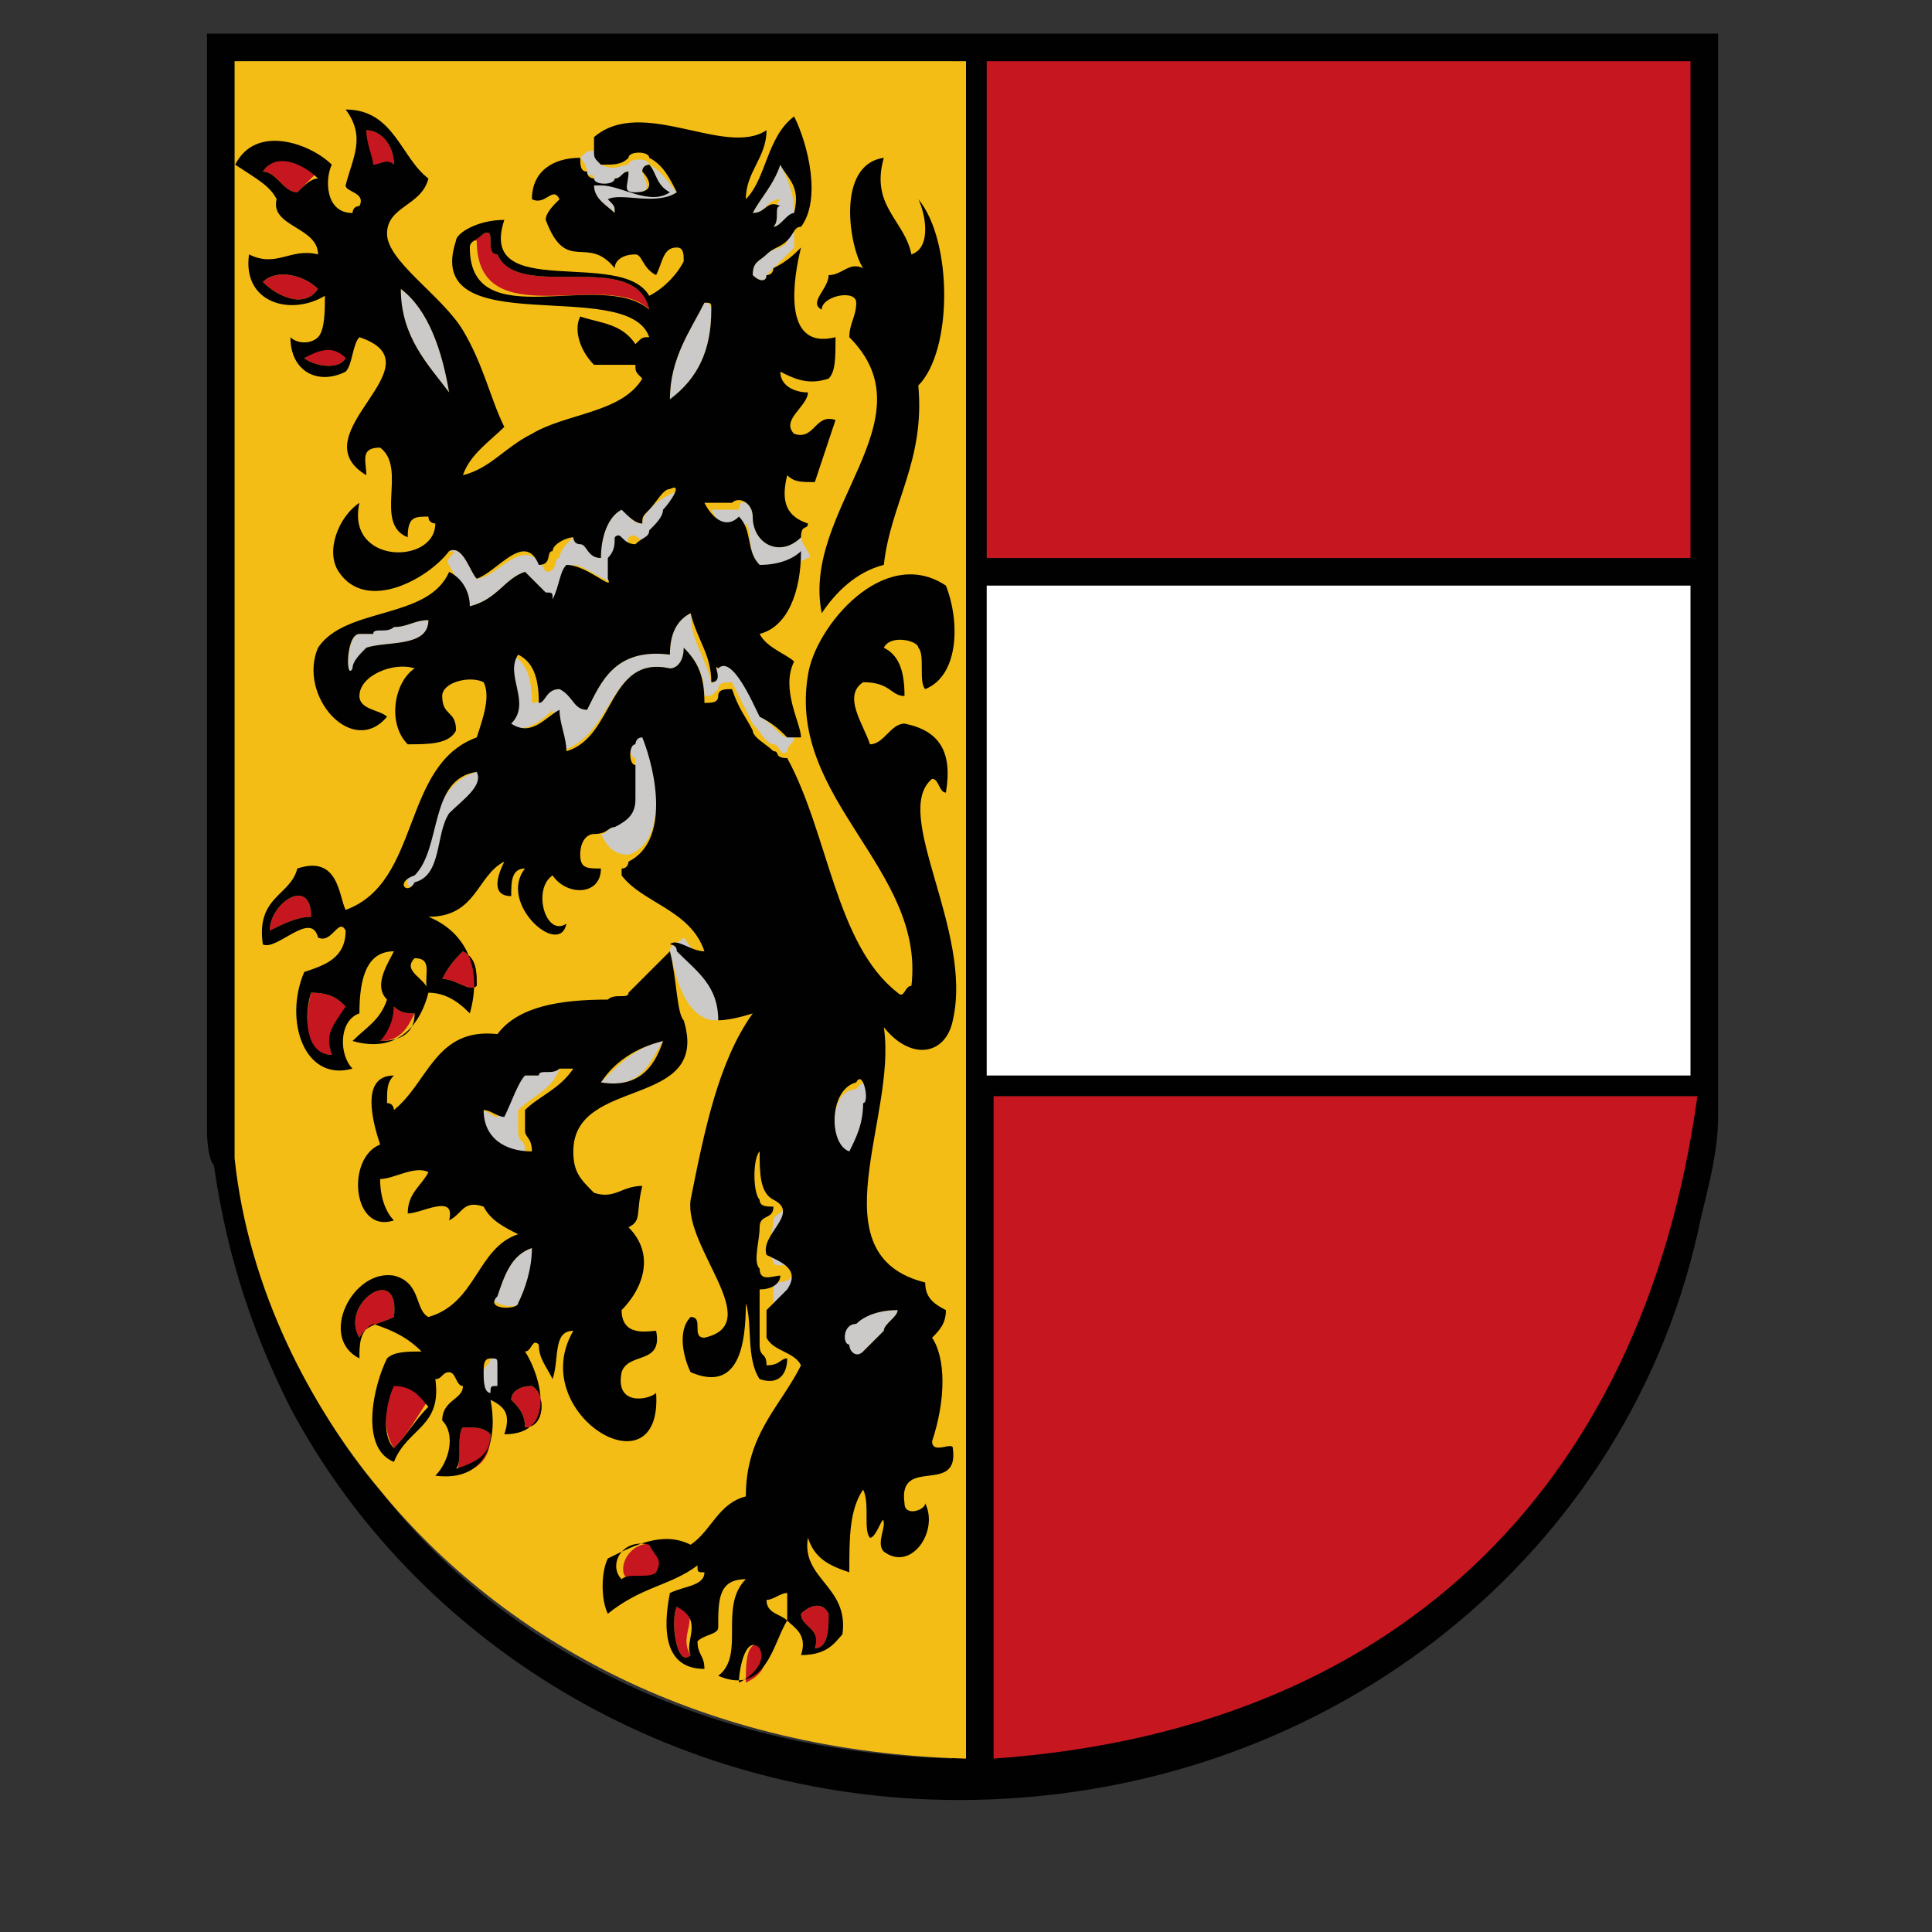
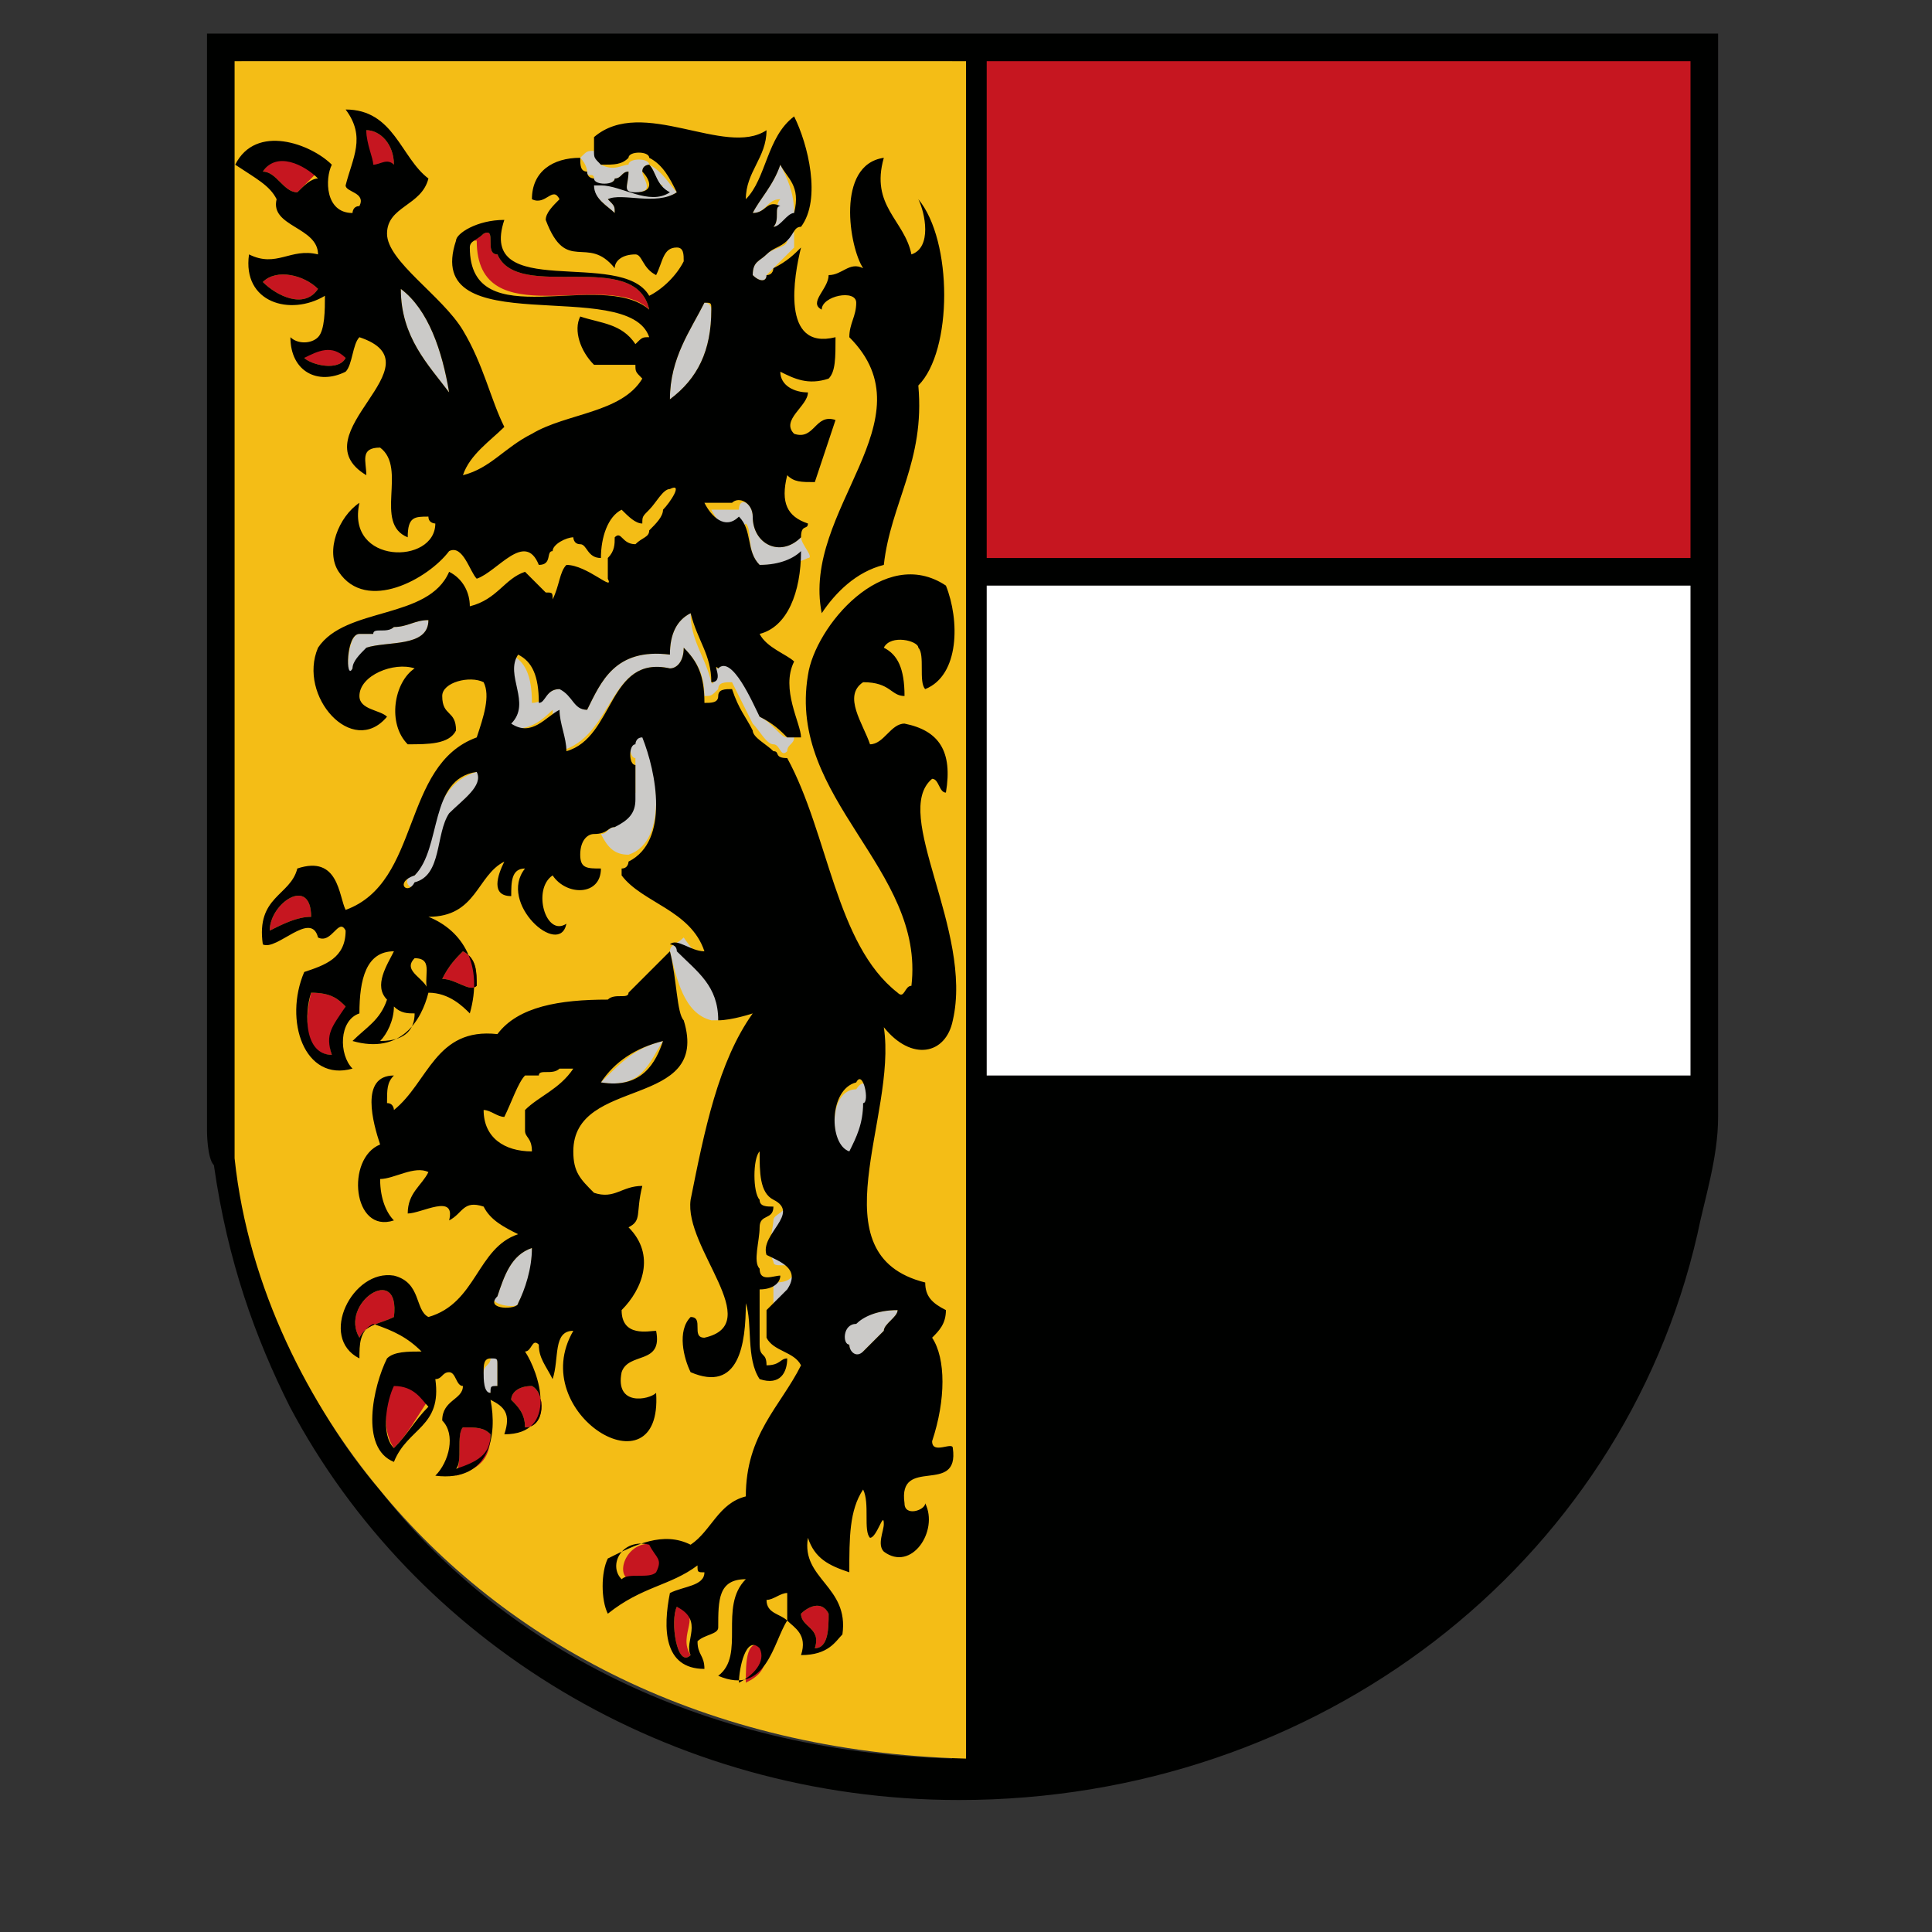
<svg xmlns="http://www.w3.org/2000/svg" version="1.1" id="Ebene_2" x="0px" y="0px" viewBox="0 0 28 28" style="enable-background:new 0 0 28 28;" xml:space="preserve">
  <rect x="0" y="0" width="28" height="28" fill="#333333" stroke="none" />
  <style type="text/css">
	.st0{fill:#000100;}
	.st1{fill:#C61620;}
	.st2{fill:#F4BD16;}
	.st3{fill:#FFFFFF;}
	.st4{fill:#CBCAC8;}
</style>
  <g id="g2660" transform="translate(0,3.187)">
    <path id="Kontur" class="st0" d="M3-2.7v15.9c0,0,0,0.4,0.1,0.5c0.2,1.4,0.6,2.5,1.1,3.5c1.8,3.4,5.5,5.7,9.7,5.7   c5.2,0,9.6-3.4,10.7-8.2c0.1-0.5,0.3-1.1,0.3-1.7V-2.7H3z M3.4-2.3h10.4v24.6c-3.7-0.1-6.6-1.7-8.3-3.9c-0.7-0.8-1.3-1.9-1.7-3.1   c-0.1-0.5-0.3-1-0.3-1.5V9.4c0,0,0,0.1,0,0.1V-2.3z" />
    <rect id="Rot_2_" x="14.3" y="-2.3" class="st1" width="10.2" height="7.2" />
    <path id="Gelb" class="st2" d="M3.4-2.3H14c0,0,0,16.4,0,24.6c-3.8-0.1-6.7-1.7-8.5-3.9c-1-1.2-1.9-2.9-2.1-4.8V-2.3z" />
-     <path id="Rot_1_" class="st1" d="M24.6,12.7c-0.8,5.8-4.5,9.2-10.2,9.6c0-3.2,0-9.6,0-9.6H24.6z" />
    <rect id="Silber" x="14.3" y="5.3" class="st3" width="10.2" height="7.1" />
    <g id="Löwe" transform="translate(3.909,-3.2)">
      <g id="Grau">
        <path id="path20_1_" class="st4" d="M7.7,18.6c0.2-0.3-0.2-0.4-0.3-0.5c-0.1-0.3,0.5-0.6,0.1-0.8c-0.2-0.1-0.3-0.3-0.2-0.7     c-0.1,0.1-0.1,0.6,0,0.7c0,0.1,0.1,0.1,0.2,0.1c0,0.2-0.2,0.2-0.2,0.3c0,0.1-0.1,0.4,0,0.6c0,0.1,0.2,0,0.3,0.1     c0,0.2-0.2,0.2-0.3,0.2c0,0.3,0,0.5,0,0.8c0.1-0.1,0.2-0.1,0.2-0.2c0-0.1,0-0.3,0-0.4C7.5,18.8,7.6,18.7,7.7,18.6z" />
        <path id="path22_1_" class="st4" d="M5.2,12.4c0.6-0.2,0.4-1.3,0.2-1.8c-0.1,0,0,0.1-0.1,0.1c-0.1,0-0.1,0.3,0,0.3     c0,0.1,0,0.1,0,0.2c0,0.1,0,0.2,0,0.3C5.2,11.8,5.1,11.9,5,12c-0.1,0-0.1,0.1-0.2,0.1C4.9,12.3,5,12.4,5.2,12.4     C5.2,12.5,5.2,12.5,5.2,12.4z" />
-         <path id="path24_1_" class="st4" d="M3.7,8.3C3.8,8.4,3.9,8.5,4,8.6c0,0,0.1,0.1,0.1,0.1c0.1-0.1,0.2-0.3,0.3-0.5     c0.2,0,0.6,0.4,0.7,0.2c0-0.1,0-0.2,0-0.3c0-0.1,0.1-0.2,0.1-0.3c0.1-0.1,0.2,0.1,0.3,0.1c0.1,0,0.1-0.1,0.2-0.2     c0.1,0,0.2-0.2,0.2-0.3c0-0.1,0.3-0.5,0.1-0.3C5.7,7.2,5.6,7.3,5.5,7.4c0,0-0.1,0.1-0.1,0.2c-0.2,0-0.2-0.2-0.3-0.2     C4.9,7.5,4.8,7.8,4.8,8.1c-0.2,0-0.1-0.2-0.3-0.2c0,0-0.1,0-0.1-0.1C4.3,7.9,4.2,8,4.2,8.1c-0.1,0,0,0.2-0.2,0.2     C3.7,7.7,3.3,8.4,3,8.4C2.9,8.3,2.8,7.9,2.6,8c0.2,0-0.1,0.1,0,0.2c0.1,0.2,0.2,0.3,0.3,0.6C3.3,8.7,3.4,8.4,3.7,8.3z" />
        <path id="path26" class="st4" d="M8.4,19.5c0,0.2,0.2,0.2,0.2,0.1c0.1-0.1,0.2-0.2,0.3-0.3c0-0.1,0.2-0.2,0.2-0.3     c-0.3,0-0.5,0.1-0.7,0.2C8.3,19.2,8.2,19.5,8.4,19.5z" />
        <path id="path28" class="st4" d="M7.1,10.4c-0.1-0.3-0.3-1-0.6-0.7c-0.2,0,0,0.3-0.1,0.2c-0.1-0.4-0.3-0.6-0.3-1     C5.9,9,5.8,9.2,5.8,9.5C5,9.4,4.8,9.9,4.6,10.3c-0.2,0-0.2-0.3-0.4-0.3C4,10,4,10.2,3.8,10.2c0-0.4-0.1-0.6-0.3-0.7     c-0.1,0.4,0.3,0.7-0.1,1c0.3,0.2,0.6-0.1,0.7-0.2c0,0.2,0.1,0.3,0.1,0.6C5,10.7,4.9,9.5,5.8,9.7C5.9,9.7,6,9.6,6,9.4     c0.2,0.2,0.3,0.4,0.3,0.7c0.1,0,0.1,0,0.2-0.1c0-0.1,0.1-0.1,0.2-0.1c0.1,0.2,0.2,0.4,0.3,0.6c0.1,0.1,0.2,0.3,0.3,0.3     c0.1,0,0.1,0.2,0.2,0.1c0-0.1,0.1-0.1,0.1-0.2c0,0,0,0-0.1,0C7.4,10.7,7.3,10.5,7.1,10.4z" />
        <path id="path30_1_" class="st4" d="M6.4,4.5c0,0,0-0.1-0.1-0.1C6.1,4.8,5.8,5.2,5.8,5.8C6.2,5.5,6.4,5.1,6.4,4.5z" />
        <path id="path32_1_" class="st4" d="M2.1,12.7c-0.2,0-0.1,0.3,0.1,0.1c0.4-0.1,0.4-0.7,0.5-1c0.1-0.3,0.5-0.4,0.3-0.6     C2.3,11.4,2.4,12.3,2.1,12.7z" />
        <path id="path34_1_" class="st4" d="M1.8,9.1C1.7,9.2,1.5,9,1.5,9.2c-0.1,0-0.1,0-0.2,0c-0.2,0-0.2,0.8-0.1,0.5     c0.1-0.1,0.2-0.2,0.2-0.3c0.3-0.1,0.9,0,0.9-0.4C2.1,9,2,9.1,1.8,9.1z" />
        <path id="path36_1_" class="st4" d="M7.4,2.9C7.3,3,7.4,3.2,7.3,3.3c0.2,0,0.2-0.1,0.3-0.2c0-0.3-0.1-0.5-0.2-0.7     C7.3,2.7,7.1,2.9,7,3.1C7.2,3.1,7.2,2.9,7.4,2.9z" />
        <path id="path38_1_" class="st4" d="M1.9,4.2c0,0.7,0.4,1.1,0.7,1.5C2.5,5.1,2.3,4.5,1.9,4.2z" />
-         <path id="path40_1_" class="st4" d="M3.8,15.6c-0.1,0-0.1,0-0.2,0c-0.2,0.2-0.2,0.4-0.3,0.6c-0.1,0-0.1-0.1-0.3-0.1     c0,0.4,0.3,0.6,0.7,0.6c0-0.2-0.1-0.1-0.1-0.3c0-0.1,0-0.2,0-0.3c0.2-0.2,0.5-0.3,0.6-0.6c-0.1,0-0.1,0-0.2,0     C4,15.5,3.8,15.4,3.8,15.6z" />
        <path id="path42_1_" class="st4" d="M4.8,15.7c0.6,0.1,0.7-0.3,0.9-0.6C5.3,15.2,5.1,15.4,4.8,15.7z" />
        <path id="path44_1_" class="st4" d="M7,7.5c0-0.2-0.2-0.3-0.2-0.1c-0.1,0-0.3,0-0.4,0c0.1,0.2,0.3,0.4,0.5,0.2     C7,7.7,6.9,8,7.1,8.2c0.3,0,0.5,0,0.7-0.1c0.1,0-0.1-0.2-0.1-0.3C7.4,8.1,7,7.9,7,7.5z" />
        <path id="path46_1_" class="st4" d="M8.4,16.8c0.1-0.2,0.2-0.4,0.2-0.7c0.1,0,0.1-0.6-0.1-0.3C8.1,15.8,8.1,16.6,8.4,16.8z" />
        <path id="path48_1_" class="st4" d="M5.8,13.8c0.1,0.4,0.2,0.9,0.6,1c0,0,0,0,0.1,0c0-0.1,0.1-0.1,0.1-0.2     c-0.1-0.5-0.4-0.7-0.6-1C5.9,13.7,5.8,13.7,5.8,13.8z" />
        <path id="path50_1_" class="st4" d="M4.6,2.5c0,0.1,0.1,0,0.1,0.1c0,0.1,0.3,0.1,0.3,0c0.1,0,0.1-0.1,0.2-0.1     c0,0.2-0.1,0.3,0.1,0.3c0.3,0,0.1-0.2,0.1-0.3c0,0,0-0.1,0.1-0.1c0.1,0.1,0.1,0.3,0.2,0.3c-0.3,0.3-0.6-0.1-1-0.1c0,0,0,0-0.1,0     C4.7,2.9,4.9,3,5,3.1C5,3,5,3,4.9,2.9c0.2,0,0.7,0.1,1-0.1C5.8,2.7,5.7,2.5,5.5,2.4c0-0.1-0.3-0.1-0.3,0C5.1,2.4,5,2.5,4.8,2.4     c0,0-0.1-0.1-0.1-0.2c-0.1,0-0.1,0-0.2,0.1C4.6,2.4,4.6,2.5,4.6,2.5z" />
        <path id="path52_1_" class="st4" d="M3.3,18.8c-0.2,0.1,0.3,0.2,0.3,0.1c0.1-0.2,0.2-0.4,0.2-0.8C3.5,18.2,3.4,18.5,3.3,18.8z" />
        <path id="path54_1_" class="st4" d="M3.2,19.7c0,0.1-0.1,0.1-0.1,0.2c-0.1,0.1-0.1,0.3,0.1,0.3c0,0,0-0.1,0.1-0.1     c0-0.1,0-0.3,0-0.4C3.3,19.7,3.3,19.6,3.2,19.7z" />
        <path id="path56_1_" class="st4" d="M7.5,3.5c0,0.1-0.2,0.1-0.3,0.2C7.1,3.8,7,3.8,7,4C7.1,4.1,7.2,4.1,7.2,4     c0,0,0.1-0.1,0.1-0.1c0.1-0.1,0.2-0.2,0.3-0.3c0-0.1,0-0.1,0-0.2c0,0,0-0.1-0.1-0.1C7.5,3.3,7.5,3.4,7.5,3.5z" />
      </g>
      <g id="Bewehrung">
        <path id="path59" class="st1" d="M1.4,1.9c0.2,0,0.4,0.2,0.4,0.5c-0.1,0-0.2,0.1-0.3,0.1C1.4,2.2,1.4,2.1,1.4,1.9z" />
        <path id="path61" class="st1" d="M0.7,2.5C0.6,2.6,0.5,2.7,0.4,2.8c-0.2,0-0.3-0.3-0.5-0.3C0.1,2.2,0.5,2.3,0.7,2.5z" />
        <path id="path63" class="st1" d="M3.1,3.4c0.2-0.1,0,0.3,0.2,0.3c0.3,0.7,2-0.1,2.2,0.8c-0.6-0.6-2.5,0.4-2.5-1     C2.9,3.5,3,3.5,3.1,3.4z" />
        <path id="path65" class="st1" d="M0.7,4.2C0.5,4.5,0.1,4.3-0.1,4.1C0.1,3.9,0.5,4,0.7,4.2z" />
        <path id="path67" class="st1" d="M1.1,5.2C1,5.4,0.6,5.3,0.5,5.2C0.7,5,0.9,4.9,1.1,5.2z" />
        <path id="path69" class="st1" d="M0.6,13.3c-0.2,0-0.4,0.1-0.6,0.2C0,13.1,0.6,12.7,0.6,13.3z" />
        <path id="path71" class="st1" d="M2.8,13.8C3,13.9,3,14.1,3,14.3c-0.1,0.1-0.3-0.1-0.5-0.1C2.6,14,2.7,13.9,2.8,13.8z" />
        <path id="path73" class="st1" d="M0.6,14.4c0.3,0,0.4,0.1,0.5,0.2c-0.1,0.2-0.3,0.4-0.2,0.7C0.5,15.3,0.5,14.8,0.6,14.4z" />
-         <path id="path75" class="st1" d="M1.8,14.6c0.1,0.1,0.2,0.1,0.3,0.1c-0.1,0.2-0.2,0.4-0.5,0.4C1.7,14.9,1.8,14.8,1.8,14.6z" />
        <path id="path77" class="st1" d="M1.8,19.1c-0.2,0.1-0.4,0.1-0.5,0.3C1,18.9,1.9,18.3,1.8,19.1z" />
        <path id="path79" class="st1" d="M1.8,20c0.3,0,0.4,0.2,0.5,0.3C2.1,20.6,2,20.8,1.8,21C1.6,20.7,1.7,20.3,1.8,20z" />
        <path id="path81" class="st1" d="M3.7,20.7c0-0.2-0.1-0.3-0.2-0.4c0-0.1,0.1-0.2,0.3-0.2C4,20.2,4,20.7,3.7,20.7z" />
        <path id="path83" class="st1" d="M2.8,20.7c0.2,0,0.3,0,0.4,0.1c0,0.4-0.2,0.5-0.5,0.6C2.8,21.1,2.7,20.8,2.8,20.7z" />
        <path id="path85" class="st1" d="M5.6,22.4c0,0.1,0.1,0.2,0.1,0.4c-0.1,0.1-0.4,0-0.5,0.1C5,22.8,5.2,22.3,5.6,22.4z" />
        <path id="path87" class="st1" d="M8.1,23.4c0,0.2,0,0.5-0.2,0.5c0.1-0.3-0.2-0.3-0.2-0.5C7.8,23.3,8,23.2,8.1,23.4z" />
        <path id="path89" class="st1" d="M5.9,23.3c0.4,0.1,0,0.4,0.2,0.7C5.9,24.2,5.8,23.5,5.9,23.3z" />
        <path id="path91" class="st1" d="M7.2,23.9c0,0.3-0.1,0.4-0.3,0.5C6.9,24.1,6.9,23.7,7.2,23.9z" />
      </g>
      <path id="Löwe_1_" class="st0" d="M9.9,14.8c0.3-1.3-0.9-3-0.3-3.5c0.1,0,0.1,0.2,0.2,0.2c0.1-0.6-0.1-0.9-0.6-1    c-0.2,0-0.3,0.3-0.5,0.3c-0.1-0.3-0.4-0.7-0.1-0.9C9,9.9,9,10.1,9.2,10.1c0-0.4-0.1-0.6-0.3-0.7C9,9.2,9.4,9.3,9.4,9.4    c0.1,0.1,0,0.5,0.1,0.6c0.5-0.2,0.5-1,0.3-1.5c-0.9-0.6-1.9,0.6-2,1.3c-0.3,1.8,1.7,2.8,1.5,4.5c-0.1,0-0.1,0.2-0.2,0.1    c-0.9-0.7-1-2.3-1.6-3.4c-0.2,0-0.1-0.1-0.2-0.1c-0.1-0.1-0.3-0.2-0.3-0.3c-0.1-0.2-0.2-0.3-0.3-0.6c-0.1,0-0.2,0-0.2,0.1    c0,0.1-0.1,0.1-0.2,0.1C6.3,9.8,6.2,9.6,6,9.4c0,0.2-0.1,0.3-0.2,0.3C4.9,9.5,5,10.7,4.3,10.9c0-0.2-0.1-0.4-0.1-0.6    c-0.2,0.1-0.4,0.4-0.7,0.2c0.3-0.3-0.1-0.7,0.1-1c0.2,0.1,0.3,0.3,0.3,0.7C4,10.2,4,10,4.2,10c0.2,0.1,0.2,0.3,0.4,0.3    C4.8,9.9,5,9.4,5.8,9.5C5.8,9.2,5.9,9,6.1,8.9c0.1,0.4,0.3,0.6,0.3,1c0.2,0,0-0.3,0.1-0.2c0.2-0.2,0.5,0.5,0.6,0.7    c0.2,0.1,0.3,0.2,0.4,0.3c0,0,0,0,0.1,0c0,0,0.1,0,0.1,0c0-0.2-0.3-0.7-0.1-1.1C7.5,9.5,7.2,9.4,7.1,9.2C7.5,9.1,7.7,8.6,7.7,8    C7.6,8.1,7.4,8.2,7.1,8.2C6.9,8,7,7.7,6.8,7.5c-0.2,0.2-0.4,0-0.5-0.2c0.1,0,0.3,0,0.4,0C6.8,7.2,7,7.3,7,7.5    c0,0.4,0.4,0.6,0.7,0.3c0-0.2,0.1-0.1,0.1-0.2C7.5,7.5,7.4,7.3,7.5,6.9c0.1,0.1,0.2,0.1,0.4,0.1C8,6.7,8.1,6.4,8.2,6.1    C7.9,6,7.9,6.4,7.6,6.3C7.4,6.1,7.8,5.9,7.8,5.7c-0.2,0-0.4-0.1-0.4-0.3c0.2,0.1,0.4,0.2,0.7,0.1c0.1-0.1,0.1-0.3,0.1-0.6    C7.4,5.1,7.6,4,7.7,3.6C7.6,3.7,7.5,3.8,7.3,3.9C7.3,3.9,7.3,4,7.2,4C7.2,4.1,7.1,4.1,7,4c0-0.2,0.1-0.2,0.2-0.3    c0.1-0.1,0.2-0.1,0.3-0.2c0.1-0.1,0.1-0.2,0.2-0.2c0.3-0.4,0.1-1.2-0.1-1.6C7.2,2,7.2,2.6,6.9,2.9c0-0.4,0.3-0.6,0.3-1    C6.6,2.3,5.4,1.4,4.7,2c0,0.1,0,0.2,0,0.2c0,0.1,0,0.1,0.1,0.2c0.2,0,0.3,0,0.4-0.1c0-0.1,0.3-0.1,0.3,0c0.2,0.1,0.3,0.3,0.4,0.5    c-0.3,0.2-0.8,0-1,0.1C5,3,5,3,5,3.1C4.9,3,4.7,2.9,4.7,2.7c0,0,0,0,0.1,0c0.3,0,0.7,0.3,1,0.1C5.6,2.7,5.6,2.5,5.5,2.4    c0,0-0.1,0-0.1,0.1c0.1,0.1,0.2,0.3-0.1,0.3c-0.2,0-0.1-0.1-0.1-0.3C5.1,2.5,5.1,2.6,5,2.6c0,0.1-0.3,0.1-0.3,0c0,0-0.1,0-0.1-0.1    c-0.1,0-0.1-0.1-0.1-0.2c-0.4,0-0.7,0.2-0.7,0.6C4,3,4.1,2.7,4.2,2.9C4.1,3,4,3.1,4,3.2C4.3,4,4.6,3.4,5,3.9    c0-0.1,0.1-0.2,0.3-0.2C5.4,3.7,5.4,3.9,5.6,4c0.1-0.2,0.1-0.4,0.3-0.4C6,3.6,6,3.7,6,3.8C5.9,4,5.7,4.2,5.5,4.3    C5.1,3.6,3,4.4,3.4,3.2C3,3.2,2.7,3.4,2.7,3.5C2.2,5,5.2,4,5.5,4.9c-0.1,0-0.1,0-0.2,0.1C5.1,4.7,4.8,4.7,4.5,4.6    c-0.1,0.2,0,0.5,0.2,0.7c0.2,0,0.4,0,0.6,0c0,0.1,0,0.1,0.1,0.2C5.1,6,4.3,6,3.8,6.3c-0.4,0.2-0.6,0.5-1,0.6    c0.1-0.3,0.4-0.5,0.6-0.7C3.2,5.8,3.1,5.3,2.8,4.8c-0.3-0.5-1.1-1-1.1-1.4C1.7,3,2.2,3,2.3,2.6C1.9,2.3,1.8,1.6,1.1,1.6    c0.3,0.4,0.1,0.7,0,1.1c0,0.1,0.3,0.1,0.2,0.3c-0.1,0-0.1,0.1-0.1,0.1c-0.4,0-0.4-0.5-0.3-0.7c-0.3-0.3-1.1-0.6-1.4,0    C-0.2,2.6,0,2.7,0.1,2.9C0,3.3,0.7,3.3,0.7,3.7c-0.4-0.1-0.6,0.2-1,0c-0.1,0.7,0.6,0.9,1.1,0.6c0,0.2,0,0.5-0.1,0.6    C0.6,5,0.4,5,0.3,4.9c0,0.5,0.4,0.7,0.8,0.5C1.2,5.3,1.2,5,1.3,4.9c1.2,0.4-0.9,1.4,0.1,2c0-0.2-0.1-0.4,0.2-0.4    C2,6.8,1.5,7.6,2,7.8c0-0.3,0.1-0.3,0.3-0.3c0,0.1,0.1,0.1,0.1,0.1C2.4,8.2,1.1,8.2,1.3,7.3C1,7.5,0.8,8,1,8.3    C1.4,8.9,2.3,8.4,2.6,8C2.8,7.9,2.9,8.3,3,8.4c0.3-0.1,0.7-0.7,0.9-0.2c0.2,0,0.1-0.2,0.2-0.2c0-0.1,0.2-0.2,0.3-0.2    c0,0,0,0.1,0.1,0.1c0.1,0,0.1,0.2,0.3,0.2c0-0.3,0.1-0.6,0.3-0.7c0.1,0.1,0.2,0.2,0.3,0.2c0-0.1,0-0.1,0.1-0.2    c0.1-0.1,0.2-0.3,0.3-0.3c0.2-0.1,0,0.2-0.1,0.3c0,0.1-0.1,0.2-0.2,0.3c0,0.1-0.1,0.1-0.2,0.2c-0.2,0-0.2-0.2-0.3-0.1    c0,0.1,0,0.2-0.1,0.3c0,0.1,0,0.2,0,0.3C5,8.6,4.6,8.2,4.3,8.2C4.2,8.3,4.2,8.5,4.1,8.7c0-0.1,0-0.1-0.1-0.1    C3.9,8.5,3.8,8.4,3.7,8.3C3.4,8.4,3.3,8.7,2.9,8.8C2.9,8.6,2.8,8.4,2.6,8.3C2.3,9,1.1,8.8,0.7,9.4c-0.3,0.7,0.5,1.6,1,1    c-0.1-0.1-0.4-0.1-0.4-0.3c0-0.3,0.5-0.5,0.8-0.4c-0.3,0.2-0.4,0.8-0.1,1.1c0.3,0,0.6,0,0.7-0.2c0-0.3-0.2-0.2-0.2-0.5    c0-0.2,0.4-0.3,0.6-0.2c0.1,0.2,0,0.5-0.1,0.8c-1.1,0.4-0.8,2.1-1.9,2.5C1,13,1,12.4,0.4,12.6C0.3,13-0.2,13-0.1,13.7    c0.2,0.1,0.7-0.5,0.8-0.1c0.2,0.1,0.3-0.3,0.4-0.1c0,0.4-0.3,0.5-0.6,0.6c-0.3,0.7,0,1.6,0.7,1.4C1,15.3,1,14.8,1.3,14.7    c0-0.5,0.1-0.9,0.5-0.9c-0.1,0.2-0.3,0.5-0.1,0.7c-0.1,0.3-0.3,0.4-0.5,0.6c0.7,0.2,1-0.3,1.1-0.7c0-0.2-0.4-0.3-0.2-0.5    c0.3,0,0.1,0.3,0.2,0.5c0.3,0,0.5,0.2,0.6,0.3c0.2-0.7-0.1-1.2-0.6-1.4C3,13.3,3,12.7,3.4,12.5C3.3,12.7,3.2,13,3.5,13    c0-0.2,0-0.4,0.2-0.4c-0.4,0.5,0.5,1.3,0.6,0.8c-0.3,0.2-0.5-0.5-0.2-0.7C4.3,13,4.8,13,4.8,12.6c-0.2,0-0.3,0-0.3-0.2    c0-0.2,0.1-0.3,0.2-0.3C4.9,12.1,4.9,12,5,12c0.2-0.1,0.3-0.2,0.3-0.4c0-0.1,0-0.2,0-0.3c0-0.1,0-0.1,0-0.2c-0.1,0-0.1-0.3,0-0.3    c0,0,0-0.1,0.1-0.1c0.2,0.5,0.4,1.5-0.2,1.8c0,0,0,0.1-0.1,0.1c0,0,0,0,0,0.1c0.3,0.4,1,0.5,1.2,1.1c-0.2,0-0.4-0.2-0.5-0.1    c0,0,0.1,0,0.1,0.1c0.3,0.3,0.6,0.5,0.6,1c0.2,0,0.5-0.1,0.5-0.1c-0.5,0.7-0.7,1.7-0.9,2.7c-0.1,0.7,1.1,1.8,0.2,2    c-0.2,0,0-0.3-0.2-0.3c-0.2,0.2-0.1,0.6,0,0.8c0.7,0.3,0.8-0.4,0.8-1C7,19.2,6.9,19.7,7.1,20c0.3,0.1,0.4-0.1,0.4-0.3    c-0.1,0-0.1,0.1-0.3,0.1c0-0.2-0.1-0.1-0.1-0.3c0-0.3,0-0.5,0-0.8c0.2,0,0.3-0.1,0.3-0.2c-0.1,0-0.3,0.1-0.3-0.1    c-0.1-0.1,0-0.4,0-0.6c0-0.2,0.2-0.1,0.2-0.3c-0.1,0-0.2,0-0.2-0.1c-0.1-0.1-0.1-0.6,0-0.7c0,0.3,0,0.6,0.2,0.7    c0.4,0.2-0.2,0.5-0.1,0.8c0.2,0.1,0.5,0.2,0.3,0.5c-0.1,0.1-0.2,0.2-0.3,0.3c0,0.1,0,0.3,0,0.4c0.1,0.2,0.4,0.2,0.5,0.4    c-0.3,0.6-0.8,1-0.8,1.9c-0.4,0.1-0.5,0.5-0.8,0.7c-0.4-0.2-0.8,0-1.2,0.2c-0.1,0.2-0.1,0.6,0,0.8C5.4,23,5.8,23,6.2,22.7    c0,0.1,0,0.1,0.1,0.1c0,0.2-0.3,0.2-0.5,0.3c-0.1,0.5-0.1,1.1,0.5,1.1c0-0.2-0.1-0.2-0.1-0.4c0.1-0.1,0.3-0.1,0.3-0.2    c0-0.4,0-0.7,0.4-0.7c-0.4,0.4,0,1.1-0.4,1.4c0.7,0.3,0.8-0.5,1-0.8c0.1,0.1,0.3,0.2,0.2,0.5c0.4,0,0.5-0.2,0.6-0.3    c0.1-0.7-0.6-0.8-0.5-1.4c0.1,0.3,0.3,0.4,0.6,0.5c0-0.5,0-0.9,0.2-1.2c0.1,0.2,0,0.6,0.1,0.7c0.1,0,0.2-0.4,0.2-0.2    c0,0.1-0.1,0.3,0,0.4c0.4,0.3,0.8-0.3,0.6-0.7c0,0.1-0.3,0.2-0.3,0c-0.1-0.7,0.8-0.1,0.7-0.8c0-0.1-0.3,0.1-0.3-0.1    c0.2-0.6,0.2-1.2,0-1.5c0.1-0.1,0.2-0.2,0.2-0.4c-0.2-0.1-0.3-0.2-0.3-0.4c-1.6-0.4-0.4-2.4-0.6-3.7C9.3,15.4,9.8,15.3,9.9,14.8z     M7.4,2.4c0.1,0.2,0.3,0.3,0.2,0.7c-0.1,0-0.2,0.2-0.3,0.2c0.1-0.1,0-0.3,0.1-0.3C7.2,2.9,7.2,3.1,7,3.1C7.1,2.9,7.3,2.7,7.4,2.4z     M2.9,3.6C2.9,3.5,3,3.5,3.1,3.4c0.2-0.1,0,0.3,0.2,0.3c0.3,0.7,2-0.1,2.2,0.8C4.8,3.9,2.9,4.9,2.9,3.6z M0.4,2.8    c-0.2,0-0.3-0.3-0.5-0.3c0.2-0.3,0.6-0.1,0.8,0.1C0.6,2.6,0.5,2.7,0.4,2.8z M-0.1,4.1C0.1,3.9,0.5,4,0.7,4.2    C0.5,4.5,0.1,4.3-0.1,4.1z M0.5,5.2c0.2-0.1,0.4-0.2,0.6,0C1,5.4,0.6,5.3,0.5,5.2z M1.5,2.4c0-0.1-0.1-0.3-0.1-0.5    c0.2,0,0.4,0.2,0.4,0.5C1.7,2.3,1.6,2.4,1.5,2.4z M1.9,4.2c0.4,0.3,0.6,0.9,0.7,1.5C2.3,5.3,1.9,4.9,1.9,4.2z M5.8,5.8    c0-0.6,0.3-1,0.5-1.4c0.1,0,0.1,0,0.1,0.1C6.4,5.1,6.2,5.5,5.8,5.8z M1.4,9.4C1.3,9.5,1.2,9.6,1.2,9.7C1.1,9.9,1.1,9.2,1.3,9.2    c0.1,0,0.1,0,0.2,0c0-0.1,0.2,0,0.3-0.1C2,9.1,2.1,9,2.3,9C2.3,9.4,1.7,9.3,1.4,9.4z M0.6,13.3c-0.2,0-0.4,0.1-0.6,0.2    C0,13.1,0.6,12.7,0.6,13.3z M0.9,15.3c-0.4,0-0.4-0.6-0.3-0.9c0.3,0,0.4,0.1,0.5,0.2C0.9,14.9,0.8,15,0.9,15.3z M2.8,13.8    C3,13.9,3,14.1,3,14.3c-0.1,0.1-0.3-0.1-0.5-0.1C2.6,14,2.7,13.9,2.8,13.8z M1.6,15.1c0.1-0.1,0.2-0.3,0.2-0.5    c0.1,0.1,0.2,0.1,0.3,0.1C2.1,14.9,2,15.1,1.6,15.1z M2.6,11.8c-0.2,0.3-0.1,0.9-0.5,1C2,13,1.8,12.8,2.1,12.7    c0.4-0.4,0.2-1.4,0.9-1.5C3.1,11.4,2.8,11.6,2.6,11.8z M5.6,22.8c-0.1,0.1-0.4,0-0.5,0.1c-0.2-0.2,0-0.6,0.4-0.5    C5.6,22.6,5.7,22.6,5.6,22.8z M6.1,24c-0.2,0.2-0.3-0.5-0.2-0.7C6.3,23.5,6,23.8,6.1,24z M6.8,24.4c0-0.2,0.1-0.7,0.3-0.5    C7.2,24.1,7,24.3,6.8,24.4z M7.5,23.5c-0.1-0.1-0.3-0.1-0.3-0.3c0.1,0,0.2-0.1,0.3-0.1C7.5,23.3,7.5,23.3,7.5,23.5z M8.1,23.4    c0,0.2,0,0.5-0.2,0.5c0.1-0.3-0.2-0.3-0.2-0.5C7.8,23.3,8,23.2,8.1,23.4z M8.5,15.7c0.1-0.2,0.2,0.3,0.1,0.3    c0,0.3-0.1,0.5-0.2,0.7C8.1,16.6,8.1,15.8,8.5,15.7z M9.1,19c0,0.1-0.2,0.2-0.2,0.3c-0.1,0.1-0.2,0.2-0.3,0.3    c-0.1,0.1-0.2,0-0.2-0.1c-0.1,0-0.1-0.3,0.1-0.3C8.6,19.1,8.8,19,9.1,19z M8.1,4c0.2,0,0.3-0.2,0.5-0.1C8.4,3.6,8.2,2.4,8.9,2.3    C8.7,3,9.2,3.2,9.3,3.7c0.3-0.1,0.2-0.6,0.1-0.8c0.5,0.6,0.5,2.2,0,2.7C9.5,6.7,9,7.3,8.9,8.2C8.5,8.3,8.2,8.6,8,8.9    c-0.3-1.5,1.6-2.8,0.4-4c0-0.2,0.1-0.3,0.1-0.5C8.5,4.2,8,4.3,8,4.5C7.8,4.4,8.1,4.2,8.1,4z M5.8,13.8c-0.2,0.2-0.4,0.4-0.6,0.6    c0,0.1-0.2,0-0.3,0.1c-0.7,0-1.3,0.1-1.6,0.5c-0.9-0.1-1,0.7-1.5,1.1c0,0,0-0.1-0.1-0.1c0-0.2,0-0.3,0.1-0.4c-0.5,0-0.3,0.7-0.2,1    c-0.5,0.2-0.4,1.3,0.2,1.1c-0.1-0.1-0.2-0.3-0.2-0.6c0.2,0,0.5-0.2,0.7-0.1c-0.1,0.2-0.3,0.3-0.3,0.6c0.2,0,0.7-0.3,0.6,0.1    c0.2-0.1,0.2-0.3,0.5-0.2c0.1,0.2,0.3,0.3,0.5,0.4c-0.6,0.2-0.6,1-1.3,1.2c-0.2-0.1-0.1-0.5-0.5-0.6c-0.6-0.1-1.1,0.9-0.5,1.2    c0-0.2,0-0.4,0.2-0.5c0.3,0.1,0.5,0.2,0.7,0.4c-0.2,0-0.4,0-0.5,0.1c-0.2,0.4-0.4,1.3,0.1,1.5C2,20.7,2.5,20.7,2.4,20    c0.1,0,0.1-0.1,0.2-0.1c0.1,0,0.1,0.2,0.2,0.2c0,0.2-0.3,0.2-0.3,0.5c0.2,0.2,0.1,0.6-0.1,0.8c0.8,0.1,0.9-0.6,0.8-1.1    c0.2,0.1,0.3,0.2,0.2,0.5c0.8,0,0.5-0.9,0.3-1.2c0.1,0,0.1-0.2,0.2-0.1c0,0.2,0.1,0.3,0.2,0.5c0.1-0.3,0-0.7,0.3-0.7    c-0.7,1.2,1.3,2.4,1.2,0.9c-0.1,0.1-0.6,0.2-0.5-0.3c0.1-0.3,0.6-0.1,0.5-0.6c-0.1,0-0.5,0.1-0.5-0.3c0.3-0.3,0.5-0.8,0.1-1.2    c0.2-0.1,0.1-0.2,0.2-0.6c-0.3,0-0.4,0.2-0.7,0.1c-0.2-0.2-0.3-0.3-0.3-0.6c0-1.1,2-0.6,1.6-1.9C5.9,14.7,5.9,14.2,5.8,13.8z     M1.8,19.1c-0.2,0.1-0.4,0.1-0.5,0.3C1,18.9,1.9,18.3,1.8,19.1z M1.8,21c-0.2-0.2-0.1-0.7,0-0.9c0.3,0,0.4,0.2,0.5,0.3    C2.1,20.6,2,20.8,1.8,21z M2.7,21.3c0.1-0.1,0-0.5,0.1-0.6c0.2,0,0.3,0,0.4,0.1C3.2,21.1,3,21.2,2.7,21.3z M3.3,20.1    c-0.1,0-0.1,0-0.1,0.1c-0.1,0-0.1-0.2-0.1-0.3c0-0.1,0-0.2,0.1-0.2c0.1,0,0.1,0,0.1,0.1C3.3,19.8,3.3,20,3.3,20.1z M3.7,20.7    c0-0.2-0.1-0.3-0.2-0.4c0-0.1,0.1-0.2,0.3-0.2C4,20.2,4,20.7,3.7,20.7z M3.6,18.9c0,0.1-0.5,0.1-0.3-0.1c0.1-0.3,0.2-0.6,0.5-0.7    C3.8,18.4,3.7,18.7,3.6,18.9z M3.7,16.1c0,0.1,0,0.2,0,0.3c0,0.1,0.1,0.1,0.1,0.3c-0.4,0-0.7-0.2-0.7-0.6c0.1,0,0.2,0.1,0.3,0.1    c0.1-0.2,0.2-0.5,0.3-0.6c0.1,0,0.1,0,0.2,0c0-0.1,0.2,0,0.3-0.1c0.1,0,0.1,0,0.2,0C4.2,15.8,3.9,15.9,3.7,16.1z M4.8,15.7    c0.2-0.3,0.5-0.5,0.9-0.6C5.6,15.4,5.4,15.8,4.8,15.7z" />
    </g>
  </g>
</svg>